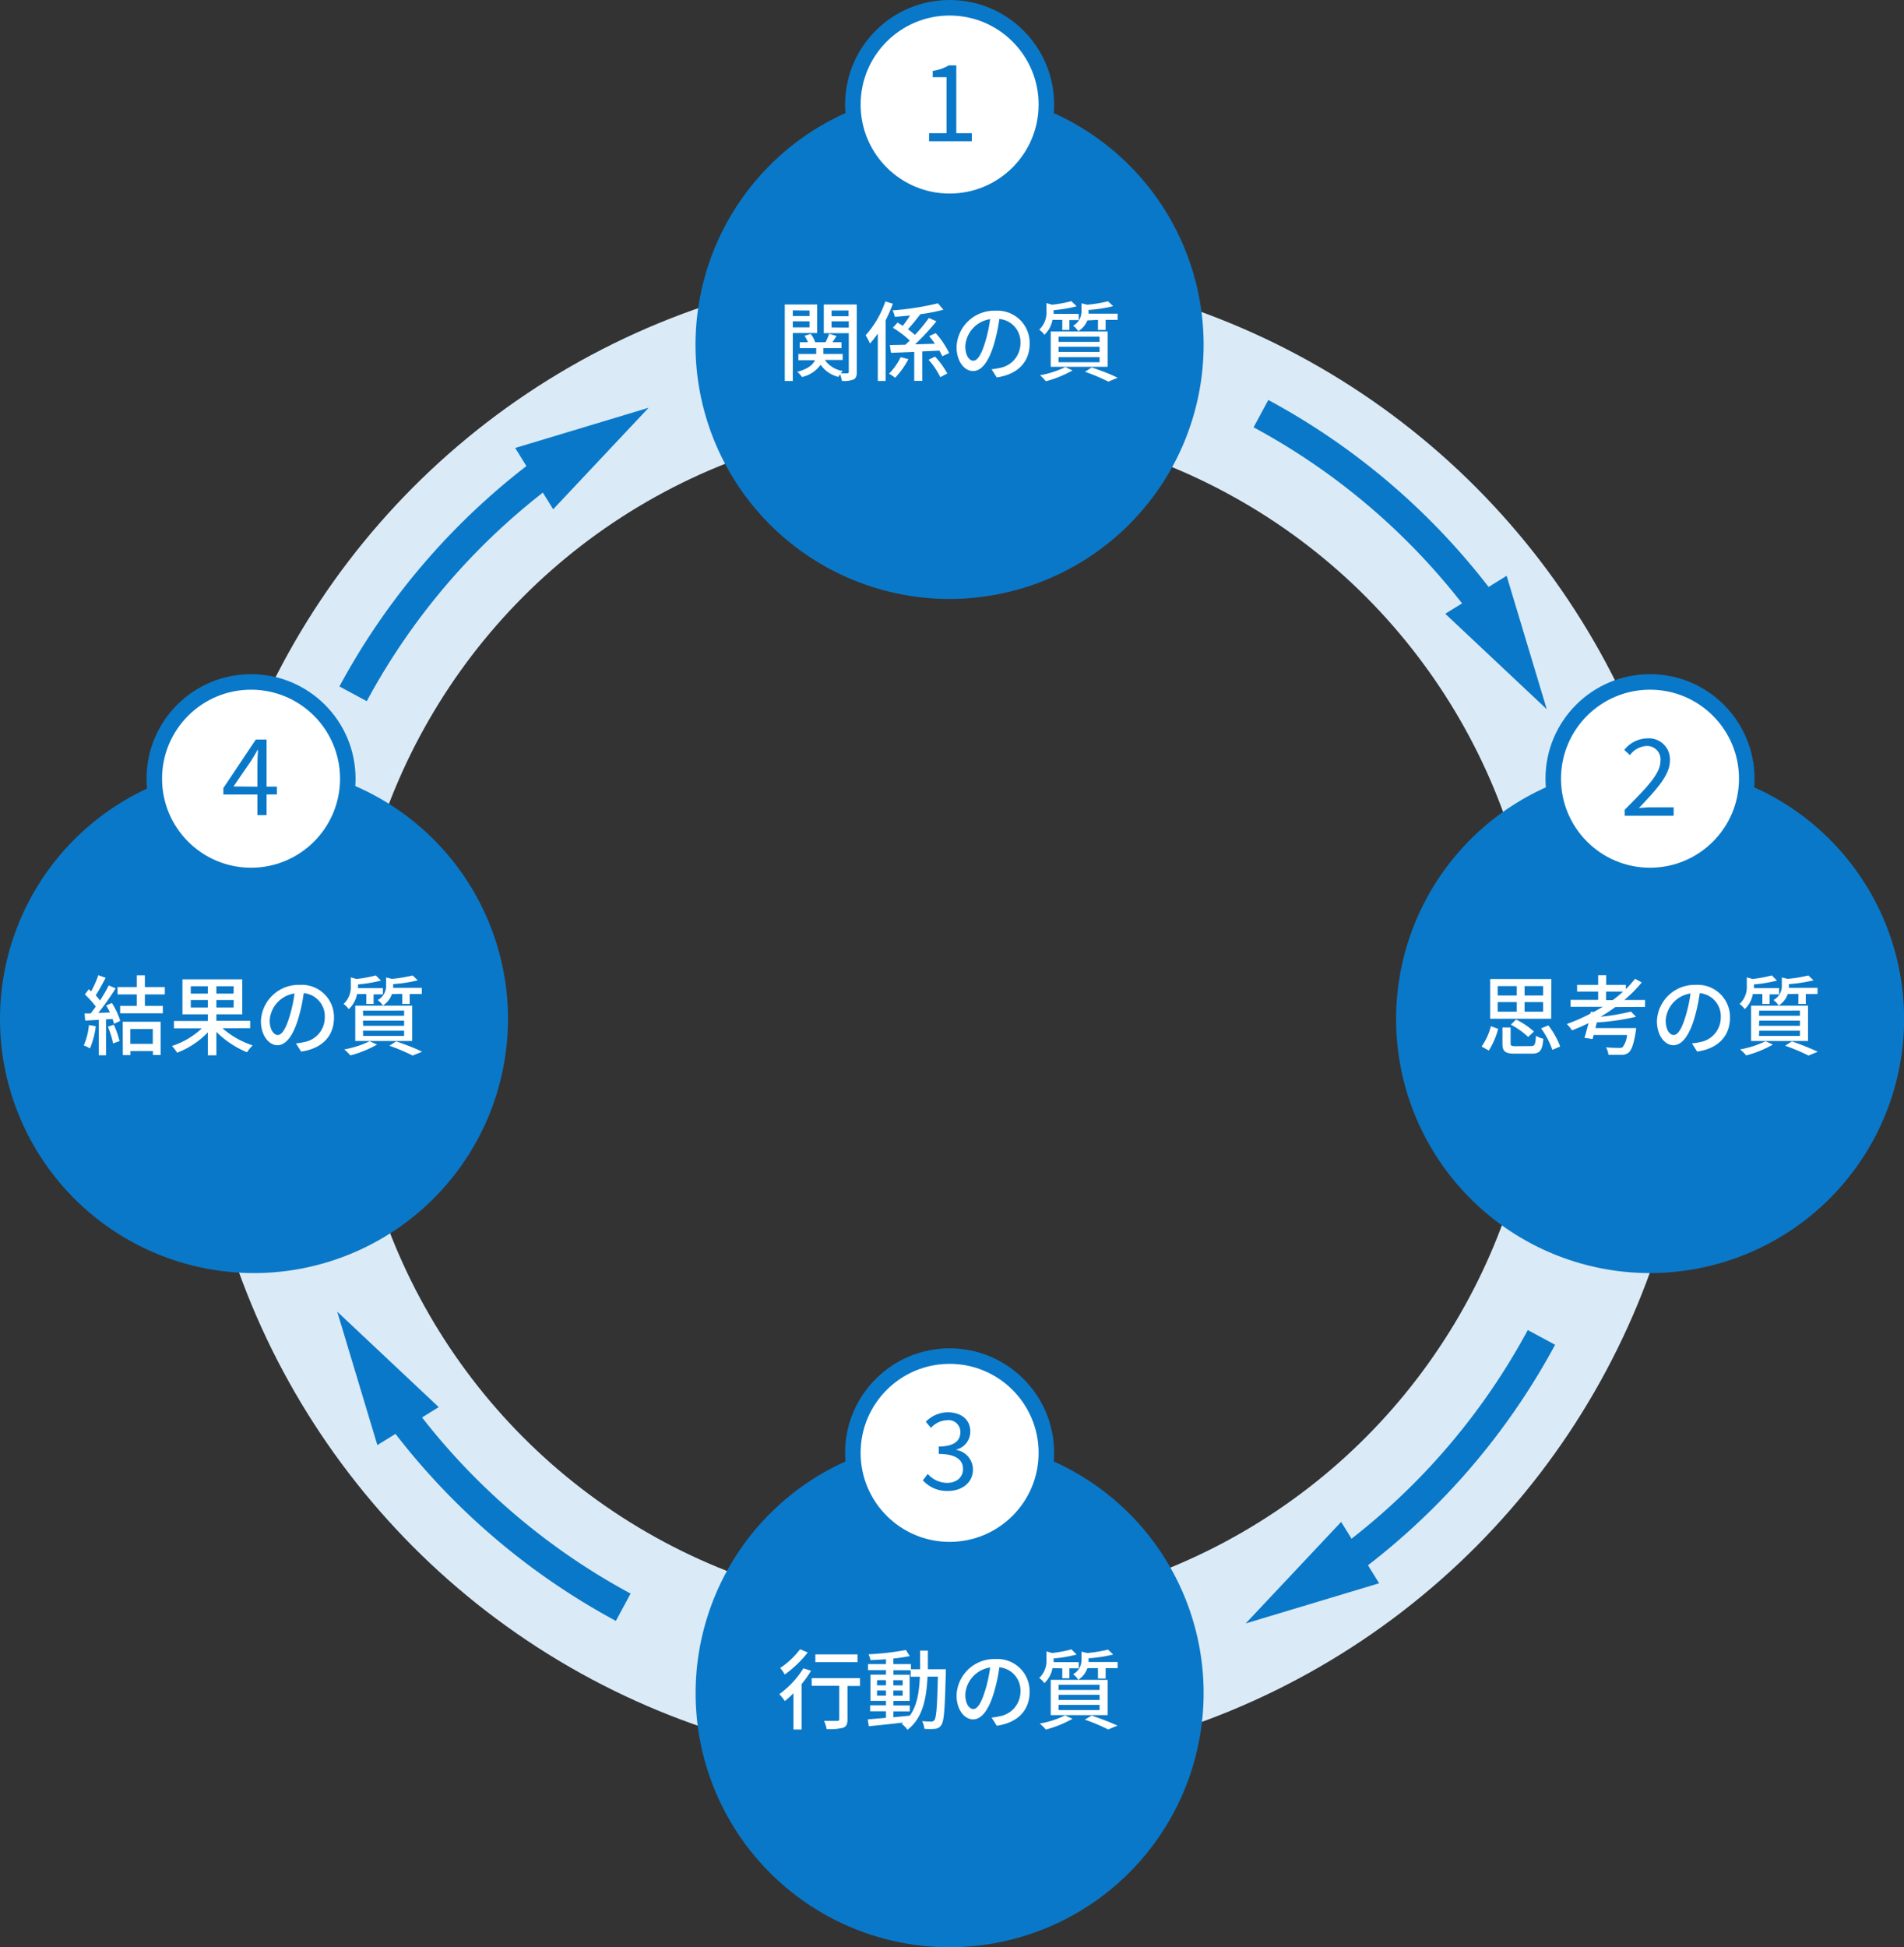
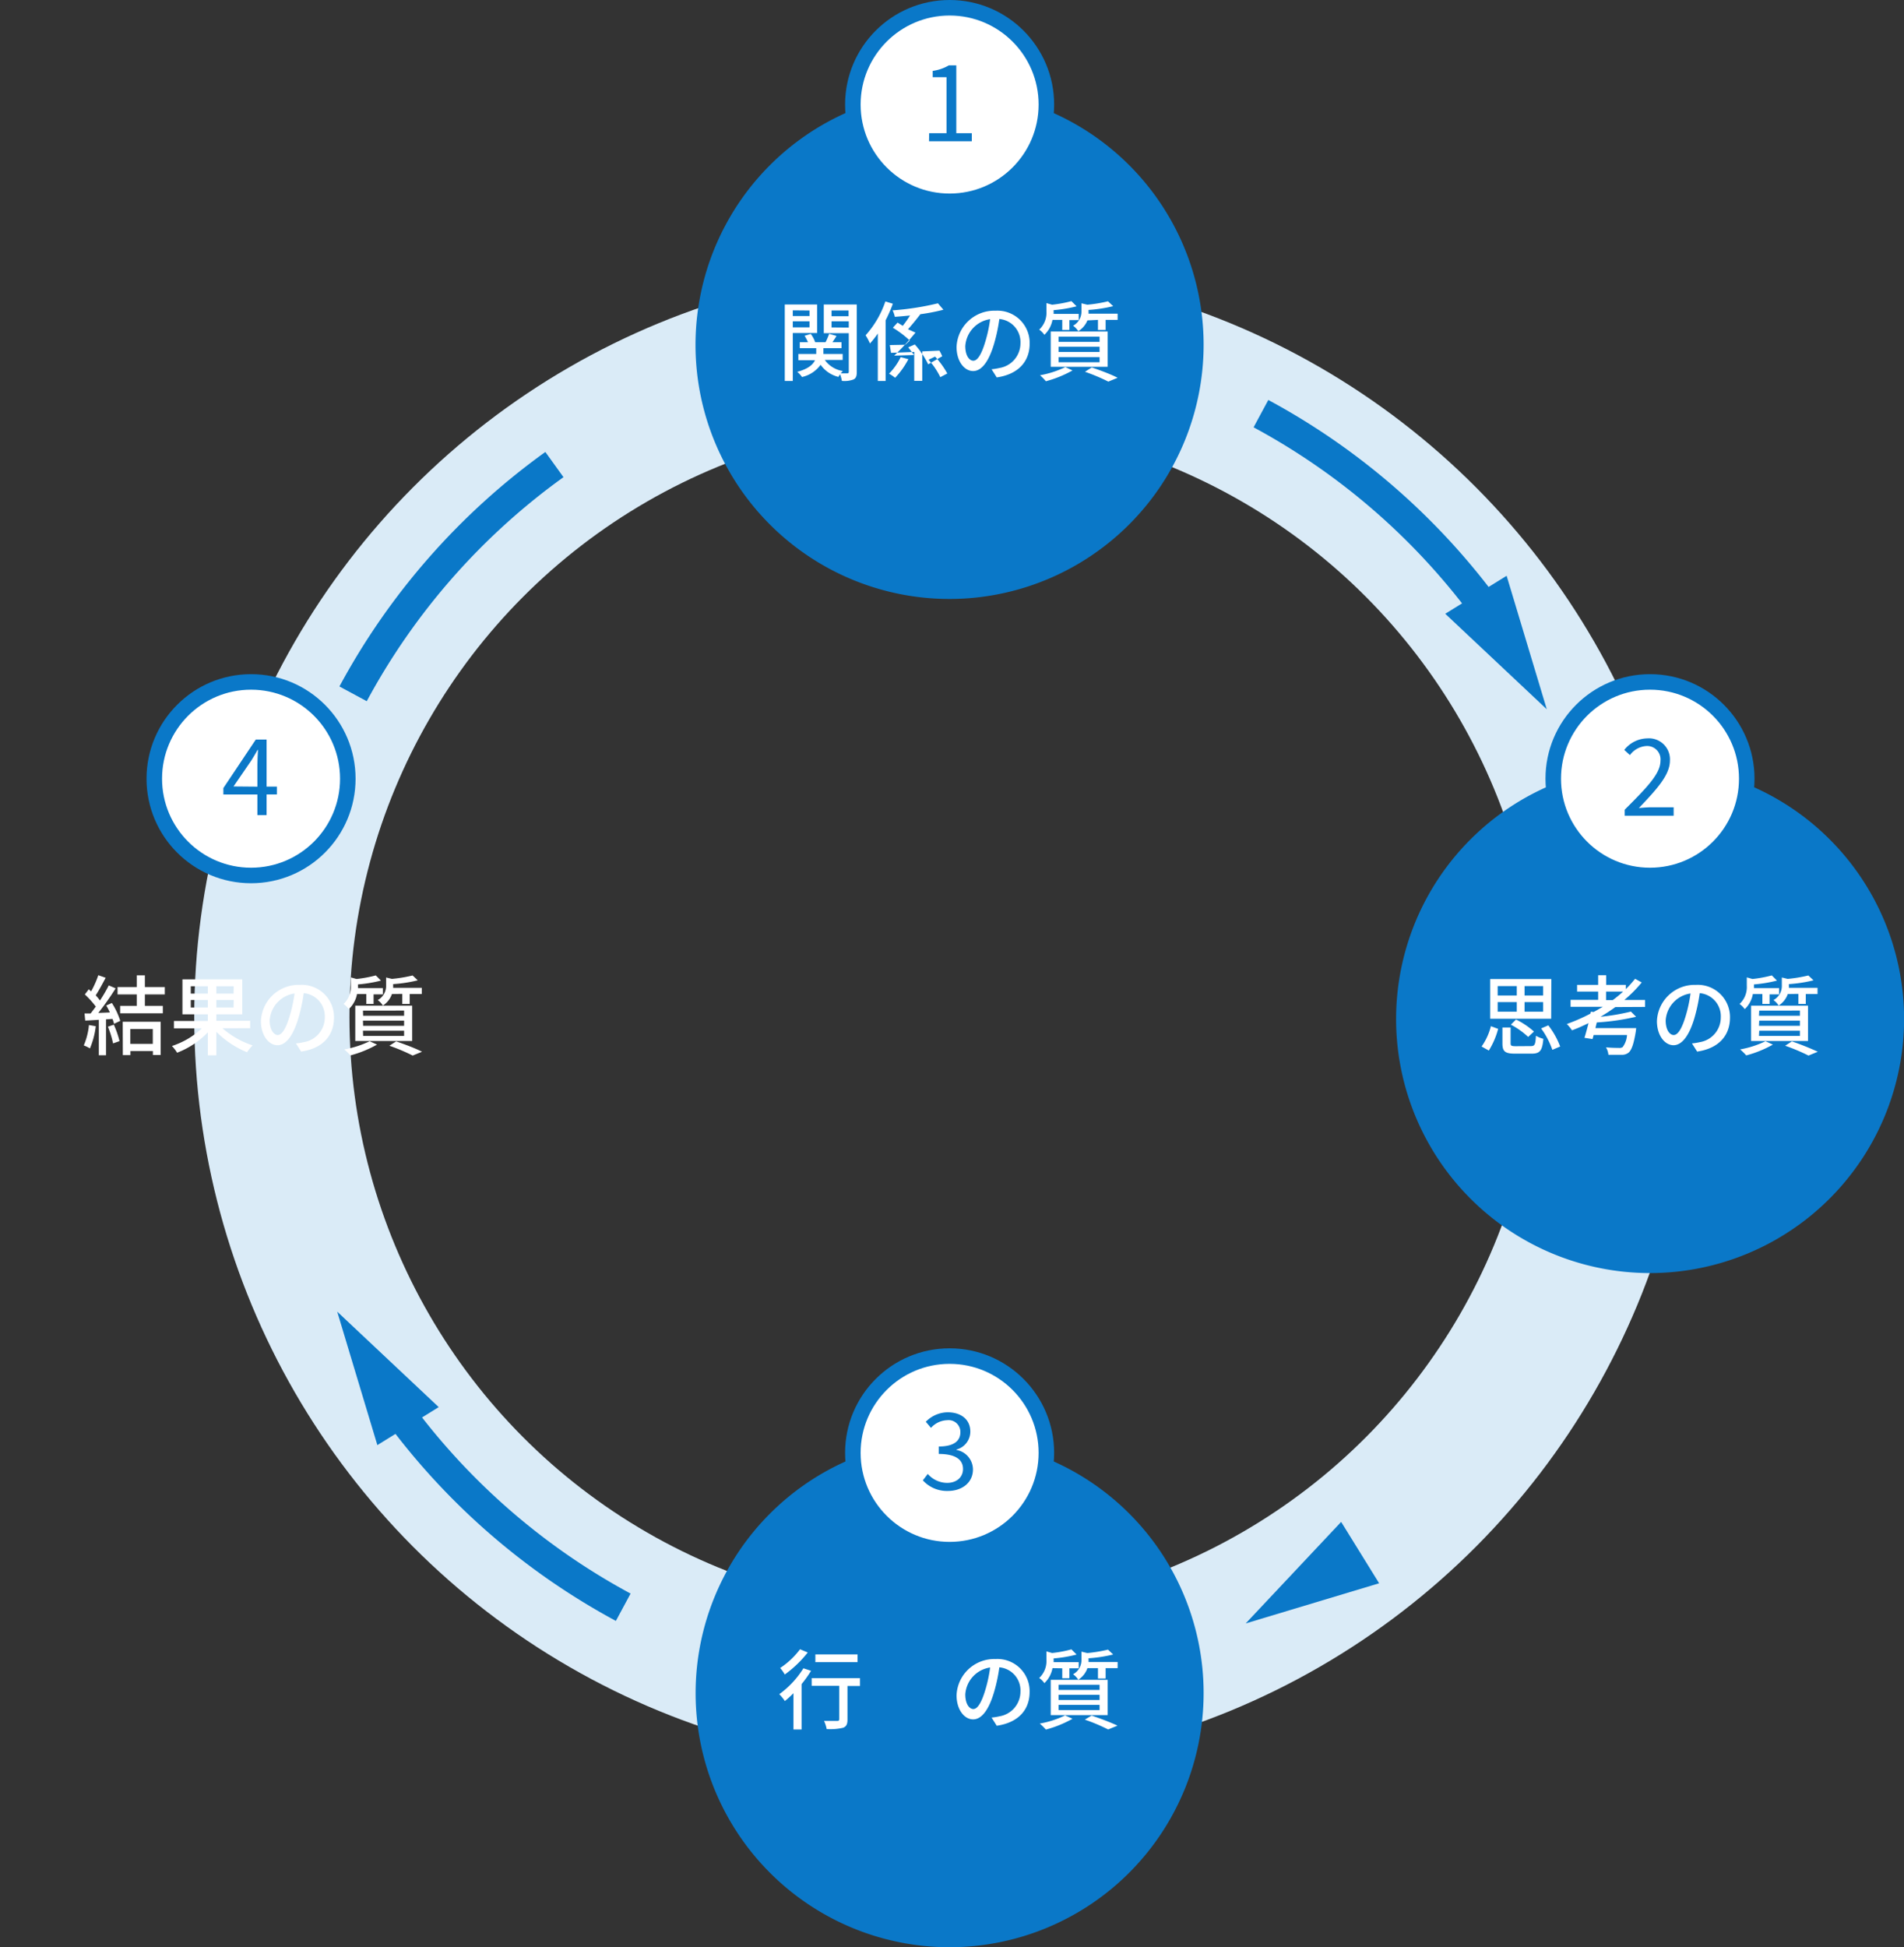
<svg xmlns="http://www.w3.org/2000/svg" width="367.98" height="376.27" viewBox="0 0 367.98 376.27">
  <rect x="0" y="0" width="367.98" height="376.27" fill="#333333" stroke="none" />
  <defs>
    <style>
      .cls-1, .cls-5 {
        fill: none;
      }

      .cls-1 {
        stroke: #daebf7;
        stroke-width: 30px;
      }

      .cls-1, .cls-4, .cls-5 {
        stroke-miterlimit: 10;
      }

      .cls-2 {
        fill: #0a78c8;
      }

      .cls-3, .cls-4 {
        fill: #fff;
      }

      .cls-4, .cls-5 {
        stroke: #0a78c8;
      }

      .cls-4 {
        stroke-width: 3px;
      }

      .cls-5 {
        stroke-width: 6px;
      }
    </style>
  </defs>
  <g id="レイヤー_2" data-name="レイヤー 2">
    <g id="header">
      <g>
        <circle class="cls-1" cx="182.54" cy="196.52" r="130" />
        <g>
          <g>
            <path class="cls-2" d="M183.53,115.74a49.1,49.1,0,1,1,49.09-49.1A49.15,49.15,0,0,1,183.53,115.74Z" />
            <g>
              <path class="cls-3" d="M153.22,64.35v9.27h-1.55V58.84h6.25v5.51Zm0-4.38v1.1h3.23V60Zm3.23,3.28V62.09h-3.23v1.16Zm9.14,8.6c0,.79-.13,1.23-.64,1.48a5,5,0,0,1-2.24.27,7.43,7.43,0,0,0-.35-1.27,3.41,3.41,0,0,0-.32.5,5.93,5.93,0,0,1-3.44-2.34,6.08,6.08,0,0,1-3.6,2.36,5,5,0,0,0-.92-1c2.15-.57,3.06-1.43,3.43-2.25H154.3V68.4h3.45V67.28h-3.18V66.13h1.58a6.44,6.44,0,0,0-.66-1.24l1.2-.37a5.9,5.9,0,0,1,.86,1.61h2a13.11,13.11,0,0,0,.7-1.63l1.42.42c-.25.42-.54.84-.79,1.21h1.75v1.15h-3.49V68.4h3.72v1.15h-3.45a5.23,5.23,0,0,0,3.49,2.14,3.06,3.06,0,0,0-.41.45c.56,0,1.1,0,1.28,0s.27-.09.27-.31V64.38h-4.83V58.84h6.38ZM160.71,60v1.1H164V60Zm3.33,3.3V62.09h-3.33v1.18Z" />
-               <path class="cls-3" d="M172.56,58.69a26.53,26.53,0,0,1-1.4,3.2V73.62h-1.51V64.45a18.26,18.26,0,0,1-1.52,1.93,9.75,9.75,0,0,0-.84-1.59,18.77,18.77,0,0,0,3.82-6.54Zm3,10.71A15.75,15.75,0,0,1,173,73a7.84,7.84,0,0,0-1.18-.79,12.19,12.19,0,0,0,2.26-3.2Zm6.54-.56a8,8,0,0,0-.55-1.09l-3.3.15v5.7h-1.56V68l-4.48.18-.24-1.5,3-.06.86-.81a18.94,18.94,0,0,0-3.27-2.48l.91-1,1,.63c.47-.59,1-1.33,1.41-2-1,.11-2,.19-2.94.26a5.29,5.29,0,0,0-.43-1.25,52.91,52.91,0,0,0,8.76-1.36l1.06,1.24a37,37,0,0,1-4.56.88l.1,0c-.78,1-1.65,2.09-2.39,2.89a13.39,13.39,0,0,1,1.34,1.1,30.58,30.58,0,0,0,2.71-3.28l1.45.65a47.83,47.83,0,0,1-4.12,4.45l3.83-.12c-.35-.52-.74-1-1.11-1.48l1.27-.56a16.63,16.63,0,0,1,2.59,3.84Zm-1.38.07a16.57,16.57,0,0,1,2.36,3.26l-1.35.71a14.77,14.77,0,0,0-2.27-3.37Z" />
+               <path class="cls-3" d="M172.56,58.69a26.53,26.53,0,0,1-1.4,3.2V73.62h-1.51V64.45a18.26,18.26,0,0,1-1.52,1.93,9.75,9.75,0,0,0-.84-1.59,18.77,18.77,0,0,0,3.82-6.54Zm3,10.71A15.75,15.75,0,0,1,173,73a7.84,7.84,0,0,0-1.18-.79,12.19,12.19,0,0,0,2.26-3.2Zm6.54-.56a8,8,0,0,0-.55-1.09l-3.3.15v5.7h-1.56V68l-4.48.18-.24-1.5,3-.06.86-.81a18.94,18.94,0,0,0-3.27-2.48l.91-1,1,.63c.47-.59,1-1.33,1.41-2-1,.11-2,.19-2.94.26a5.29,5.29,0,0,0-.43-1.25,52.91,52.91,0,0,0,8.76-1.36l1.06,1.24a37,37,0,0,1-4.56.88l.1,0c-.78,1-1.65,2.09-2.39,2.89l1.45.65a47.83,47.83,0,0,1-4.12,4.45l3.83-.12c-.35-.52-.74-1-1.11-1.48l1.27-.56a16.63,16.63,0,0,1,2.59,3.84Zm-1.38.07a16.57,16.57,0,0,1,2.36,3.26l-1.35.71a14.77,14.77,0,0,0-2.27-3.37Z" />
              <path class="cls-3" d="M192.64,72.93l-1-1.58a10.26,10.26,0,0,0,1.5-.24,4.84,4.84,0,0,0,4.08-4.78,4.48,4.48,0,0,0-4.08-4.69,32.57,32.57,0,0,1-1,4.73c-1,3.43-2.4,5.33-4.07,5.33s-3.2-1.85-3.2-4.66a7.3,7.3,0,0,1,7.53-7A6.23,6.23,0,0,1,199,66.38C199,69.92,196.73,72.34,192.64,72.93Zm-4.53-3.23c.76,0,1.55-1.09,2.32-3.69a26.67,26.67,0,0,0,.93-4.34,5.64,5.64,0,0,0-4.8,5.2C186.56,68.81,187.39,69.7,188.11,69.7Z" />
              <path class="cls-3" d="M203.41,61.81a5.3,5.3,0,0,1-1.57,2.89,3.93,3.93,0,0,0-1-1,4.46,4.46,0,0,0,1.4-3.52V58.57l1.09.31a24.07,24.07,0,0,0,3.74-.69l1,1a26.33,26.33,0,0,1-4.44.74v.35a2.36,2.36,0,0,1,0,.37h4.85v1.2h-1.8v1.91h-1.38V61.81Zm3.87,9.77a21.87,21.87,0,0,1-5.15,2.09A10.81,10.81,0,0,0,201,72.51a18.68,18.68,0,0,0,4.9-1.58Zm-4.21-7.52h11v6.82h-11Zm1.52,2h7.92v-1h-7.92Zm0,1.94h7.92V67h-7.92Zm0,2h7.92v-1h-7.92Zm5.57-8.09A4.36,4.36,0,0,1,208.39,64a3.72,3.72,0,0,0-1-1.06,3.11,3.11,0,0,0,1.62-2.86V58.61l1.13.27a26.79,26.79,0,0,0,4-.66l1,.94a27.06,27.06,0,0,1-4.76.73v.3a3,3,0,0,1,0,.42H216v1.2h-2.32v1.95H212.2V61.81ZM211,71c1.8.61,3.82,1.38,5,2l-1.8.74a36.3,36.3,0,0,0-4.51-1.9Z" />
            </g>
          </g>
          <g>
            <circle class="cls-4" cx="183.53" cy="20.2" r="18.7" />
            <path class="cls-2" d="M179.58,25.74h3.35V14.92h-2.67V13.7a8.44,8.44,0,0,0,3.12-1.07h1.44V25.74h3V27.3h-8.27Z" />
          </g>
        </g>
        <g>
          <path class="cls-2" d="M318.89,246A49.09,49.09,0,1,1,368,196.91,49.14,49.14,0,0,1,318.89,246Z" />
          <g>
            <path class="cls-3" d="M286.34,202.22a11.68,11.68,0,0,0,1.8-3.93l1.4.52a15.25,15.25,0,0,1-1.8,4.19Zm13.45-5.37H288v-7.67h11.82Zm-10.34-4.49h3.69v-1.82h-3.69Zm0,3.13h3.69v-1.85h-3.69Zm6.4,6.65c.77,0,.89-.27,1-2a5,5,0,0,0,1.43.59c-.2,2.32-.67,2.87-2.3,2.87h-3.13c-2,0-2.48-.43-2.48-2v-3.06h1.58v3.06c0,.48.17.56,1.05.56Zm-.51-1.77A14.86,14.86,0,0,0,292,198l1-1a15.12,15.12,0,0,1,3.46,2.33Zm2.9-9.83h-3.59v1.82h3.59Zm0,3.1h-3.59v1.85h3.59Zm1,4.49a15.62,15.62,0,0,1,2.29,4.09l-1.51.64a16.27,16.27,0,0,0-2.17-4.14Z" />
            <path class="cls-3" d="M312.19,194.6c-.91.67-1.87,1.28-2.86,1.87a42.21,42.21,0,0,0,5.87-1l1,1a45.45,45.45,0,0,1-7.59,1.1c-.1.37-.18.74-.27,1.09h7.88s-.05.45-.08.69c-.39,2.37-.79,3.48-1.33,4a2,2,0,0,1-1.43.47c-.52,0-1.5,0-2.53,0a3.35,3.35,0,0,0-.47-1.44c1,.1,2.07.11,2.49.11a1.15,1.15,0,0,0,.73-.15,4.32,4.32,0,0,0,.85-2.35H308c-.07.28-.15.55-.22.79l-1.56-.24c.25-.76.52-1.78.79-2.84-1.06.52-2.12,1-3.2,1.39a7.71,7.71,0,0,0-1-1.22,34.6,34.6,0,0,0,4.56-2l.09-.38.54.06c.6-.33,1.19-.67,1.77-1h-6.23v-1.35h5.33V191.6h-4.07v-1.29h4.07v-1.87h1.55v1.87h3.8v.82a23.42,23.42,0,0,0,1.79-2l1.28.71a25.45,25.45,0,0,1-3.35,3.38h4v1.35Zm-.49-1.35a24.53,24.53,0,0,0,2-1.65h-3.3v1.65Z" />
            <path class="cls-3" d="M328,203.2l-1-1.58a10.49,10.49,0,0,0,1.5-.24,4.83,4.83,0,0,0,4.07-4.78,4.47,4.47,0,0,0-4.07-4.69,34.26,34.26,0,0,1-1,4.73c-1,3.43-2.41,5.33-4.07,5.33s-3.2-1.85-3.2-4.66a7.29,7.29,0,0,1,7.52-7,6.23,6.23,0,0,1,6.6,6.34C334.34,200.19,332.08,202.61,328,203.2ZM323.47,200c.76,0,1.55-1.1,2.32-3.69a27.77,27.77,0,0,0,.93-4.34,5.63,5.63,0,0,0-4.8,5.2C321.92,199.08,322.74,200,323.47,200Z" />
            <path class="cls-3" d="M338.77,192.08A5.3,5.3,0,0,1,337.2,195a4.25,4.25,0,0,0-1-1,4.46,4.46,0,0,0,1.4-3.52v-1.62l1.09.31a24.07,24.07,0,0,0,3.74-.69l1,1a26.33,26.33,0,0,1-4.44.74v.35a2.36,2.36,0,0,1,0,.37h4.85v1.2H342V194h-1.39v-1.91Zm3.87,9.77a21.87,21.87,0,0,1-5.15,2.09,11.79,11.79,0,0,0-1.18-1.16,18.81,18.81,0,0,0,4.9-1.58Zm-4.21-7.52h11v6.82h-11Zm1.52,1.95h7.92v-1H340Zm0,1.94h7.92v-1H340Zm0,1.95h7.92v-1H340Zm5.57-8.09a4.36,4.36,0,0,1-1.77,2.23,3.72,3.72,0,0,0-1-1.06,3.11,3.11,0,0,0,1.62-2.86v-1.51l1.12.27a27,27,0,0,0,4-.66l1,.94a27.06,27.06,0,0,1-4.76.73v.3a3.1,3.1,0,0,1,0,.42h5.54v1.2H349V194h-1.43v-1.95Zm.8,9.15a54,54,0,0,1,5,2l-1.8.74a36.3,36.3,0,0,0-4.51-1.9Z" />
          </g>
        </g>
        <g>
          <circle class="cls-4" cx="318.89" cy="150.47" r="18.7" />
          <path class="cls-2" d="M314,156.46c4.42-4.4,6.91-7,6.91-9.44a2.58,2.58,0,0,0-2.78-2.86,4.27,4.27,0,0,0-3.12,1.75l-1.09-1a5.76,5.76,0,0,1,4.44-2.23,4.06,4.06,0,0,1,4.38,4.3c0,2.76-2.51,5.5-6,9.16.78-.07,1.68-.15,2.47-.15h4.25v1.63H314Z" />
        </g>
        <g>
-           <path class="cls-2" d="M49.09,246a49.09,49.09,0,1,1,49.09-49.09A49.14,49.14,0,0,1,49.09,246Z" />
          <g>
            <path class="cls-3" d="M18.51,198.3a15.62,15.62,0,0,1-1.13,4.29,6.26,6.26,0,0,0-1.19-.58,13,13,0,0,0,1-3.94Zm3.11-4.49a14.27,14.27,0,0,1,1.62,3.45l-1.2.57a6.23,6.23,0,0,0-.3-.94l-1.25.08v6.94H19.1v-6.85c-1,.06-1.85.12-2.63.15l-.13-1.38,1.18,0c.32-.41.64-.85,1-1.32a17.58,17.58,0,0,0-2.12-2.35l.76-1,.45.41A18.58,18.58,0,0,0,19,188.44l1.42.5c-.61,1.15-1.32,2.48-1.92,3.39a9.42,9.42,0,0,1,.82,1,29.6,29.6,0,0,0,1.7-2.92l1.33.57A53.15,53.15,0,0,1,19,195.73l2.24-.09a13.06,13.06,0,0,0-.71-1.34ZM22,198a18.59,18.59,0,0,1,1.1,3.18l-1.25.44a17.55,17.55,0,0,0-1-3.23Zm6-5.85v2.22h3.47v1.43H23.22v-1.43h3.22v-2.22H22.72v-1.42h3.72v-2.27H28v2.27h3.85v1.42Zm-4.28,5.28h7.33v6.43H29.55v-.76H25.21v.78H23.74Zm1.47,1.41v2.87h4.34v-2.87Z" />
            <path class="cls-3" d="M43,198.69A16.57,16.57,0,0,0,48.82,202a9.11,9.11,0,0,0-1.08,1.33,18.15,18.15,0,0,1-5.92-3.94v4.53H40.17v-4.44a16.35,16.35,0,0,1-5.94,3.94,7.91,7.91,0,0,0-1-1.3,15.36,15.36,0,0,0,5.77-3.4H33.62v-1.43h6.55V196H35.26v-6.76H46.82V196h-5v1.25h6.53v1.43ZM36.87,192h3.3v-1.43h-3.3Zm3.3,2.69v-1.46h-3.3v1.46Zm5-4.12H41.82V192h3.32Zm0,2.66H41.82v1.46h3.32Z" />
            <path class="cls-3" d="M58.2,203.2l-1-1.58a10.26,10.26,0,0,0,1.5-.24,4.83,4.83,0,0,0,4.07-4.78,4.47,4.47,0,0,0-4.07-4.69,32.85,32.85,0,0,1-1,4.73c-1,3.43-2.41,5.33-4.07,5.33s-3.2-1.85-3.2-4.66a7.29,7.29,0,0,1,7.52-7,6.23,6.23,0,0,1,6.6,6.34C64.54,200.19,62.29,202.61,58.2,203.2ZM53.67,200c.76,0,1.55-1.1,2.32-3.69a26.67,26.67,0,0,0,.93-4.34,5.63,5.63,0,0,0-4.8,5.2C52.12,199.08,53,200,53.67,200Z" />
            <path class="cls-3" d="M69,192.08A5.3,5.3,0,0,1,67.4,195a4.08,4.08,0,0,0-1-1,4.46,4.46,0,0,0,1.4-3.52v-1.62l1.09.31a24.07,24.07,0,0,0,3.74-.69l1,1a26.33,26.33,0,0,1-4.44.74v.35a2.36,2.36,0,0,1,0,.37H74v1.2h-1.8V194H70.79v-1.91Zm3.87,9.77a21.87,21.87,0,0,1-5.15,2.09,11.79,11.79,0,0,0-1.18-1.16,18.81,18.81,0,0,0,4.9-1.58Zm-4.21-7.52h11v6.82h-11Zm1.52,1.95h7.92v-1H70.15Zm0,1.94h7.92v-1H70.15Zm0,1.95h7.92v-1H70.15Zm5.57-8.09A4.36,4.36,0,0,1,74,194.31a3.72,3.72,0,0,0-1-1.06,3.11,3.11,0,0,0,1.62-2.86v-1.51l1.12.27a27,27,0,0,0,4-.66l1,.94a27.06,27.06,0,0,1-4.76.73v.3a3.1,3.1,0,0,1,0,.42h5.54v1.2H79.18V194H77.75v-1.95Zm.81,9.15c1.8.61,3.82,1.38,5,2l-1.8.74a36.3,36.3,0,0,0-4.51-1.9Z" />
          </g>
        </g>
        <g>
          <circle class="cls-4" cx="48.52" cy="150.47" r="18.7" />
          <path class="cls-2" d="M49.75,153.52H43.17v-1.24l6.27-9.38h2.08V152h2v1.51h-2v4H49.75Zm0-1.51v-4.29c0-.77.06-2,.11-2.8h-.09c-.37.7-.78,1.34-1.21,2.05l-3.43,5Z" />
        </g>
        <g>
          <g>
            <path class="cls-2" d="M183.53,376.27a49.09,49.09,0,1,1,49.09-49.09A49.14,49.14,0,0,1,183.53,376.27Z" />
            <g>
              <path class="cls-3" d="M156.75,322.85a22.13,22.13,0,0,1-1.83,2.57v8.77h-1.57v-7c-.55.55-1.12,1.07-1.66,1.51a9.26,9.26,0,0,0-1.08-1.33,17.76,17.76,0,0,0,4.66-5Zm-.64-3.54a21.88,21.88,0,0,1-4.44,4.26,7.2,7.2,0,0,0-.89-1.26,15.34,15.34,0,0,0,3.84-3.62Zm10.1,6.47h-2.42v6.48c0,.89-.2,1.34-.84,1.6a10.77,10.77,0,0,1-3.18.25,6.39,6.39,0,0,0-.51-1.57c1.08,0,2.21,0,2.51,0s.42-.08.42-.32v-6.46h-5.32v-1.5h9.34Zm-.47-4.6h-8.16v-1.5h8.16Z" />
-               <path class="cls-3" d="M182.79,322.55s0,.53,0,.72c-.18,7-.33,9.34-.87,10.06a1.49,1.49,0,0,1-1.2.73,10.76,10.76,0,0,1-2.07,0,4.16,4.16,0,0,0-.43-1.48c.77.07,1.46.07,1.76.07a.64.64,0,0,0,.61-.27c.37-.47.54-2.61.67-8.4h-2c-.22,4.48-1,8.05-3.87,10.27a5.4,5.4,0,0,0-1.13-1.16l.3-.24c-2.42.29-4.85.54-6.65.71l-.2-1.33c1-.07,2.19-.17,3.52-.29v-1.27h-3.06v-1.15h3.06v-.86h-3v-5.06h3v-.88h-3.47v-1.16h3.47v-.94c-1,.08-2,.13-3,.17a4.67,4.67,0,0,0-.37-1.13,52.67,52.67,0,0,0,7.22-.83l.74,1.18a31.13,31.13,0,0,1-3.16.47v1.08h3.4v1h1.77c0-1.15,0-2.34,0-3.61h1.5c0,1.25,0,2.46,0,3.61Zm-13.29,3.11h1.73v-1H169.5Zm1.73,2v-1H169.5v1Zm1.43,4.17c1-.1,2.12-.2,3.18-.32,1.38-1.9,1.8-4.44,1.94-7.51H176v-1.26h-3.33v.88h3.13v5.06h-3.13v.86h3.16v1.15h-3.16Zm1.8-6.16v-1h-1.8v1Zm-1.8,1v1h1.8v-1Z" />
              <path class="cls-3" d="M192.64,333.47l-1-1.58a10.26,10.26,0,0,0,1.5-.24,4.84,4.84,0,0,0,4.08-4.78,4.48,4.48,0,0,0-4.08-4.69,32.45,32.45,0,0,1-1,4.72c-1,3.44-2.4,5.34-4.07,5.34s-3.2-1.85-3.2-4.66a7.3,7.3,0,0,1,7.53-7,6.22,6.22,0,0,1,6.59,6.34C199,330.46,196.73,332.88,192.64,333.47Zm-4.53-3.23c.76,0,1.55-1.1,2.32-3.69a26.67,26.67,0,0,0,.93-4.34,5.63,5.63,0,0,0-4.8,5.2C186.56,329.35,187.39,330.24,188.11,330.24Z" />
              <path class="cls-3" d="M203.41,322.34a5.3,5.3,0,0,1-1.57,2.9,3.93,3.93,0,0,0-1-1,4.46,4.46,0,0,0,1.4-3.52v-1.62l1.09.31a22.83,22.83,0,0,0,3.74-.7l1,1a25.33,25.33,0,0,1-4.44.75v.35a2.42,2.42,0,0,1,0,.37h4.85v1.19h-1.8v1.92h-1.38v-1.92Zm3.87,9.78a21.87,21.87,0,0,1-5.15,2.09,10.81,10.81,0,0,0-1.18-1.16,18.68,18.68,0,0,0,4.9-1.58Zm-4.21-7.52h11v6.82h-11Zm1.52,1.95h7.92v-1h-7.92Zm0,1.94h7.92v-1h-7.92Zm0,1.95h7.92v-1h-7.92Zm5.57-8.1a4.34,4.34,0,0,1-1.77,2.24,3.72,3.72,0,0,0-1-1.06,3.11,3.11,0,0,0,1.62-2.86v-1.51l1.13.27a28.16,28.16,0,0,0,4-.66l1,.94a27.06,27.06,0,0,1-4.76.73v.3a3.1,3.1,0,0,1,0,.42H216v1.19h-2.32v2H212.2v-2Zm.81,9.16c1.8.61,3.82,1.38,5,1.95l-1.8.74a34.84,34.84,0,0,0-4.51-1.9Z" />
            </g>
          </g>
          <g>
            <circle class="cls-4" cx="183.53" cy="280.74" r="18.7" />
            <path class="cls-2" d="M178.36,286.05l.95-1.24a5,5,0,0,0,3.74,1.73c1.79,0,3.07-1.05,3.07-2.69s-1.21-2.9-4.69-2.9v-1.44c3.11,0,4.18-1.22,4.18-2.76a2.28,2.28,0,0,0-2.56-2.32,4.38,4.38,0,0,0-3.12,1.48l-1-1.18a6,6,0,0,1,4.22-1.83c2.53,0,4.38,1.34,4.38,3.73a3.59,3.59,0,0,1-2.68,3.47v.08a3.85,3.85,0,0,1,3.19,3.75c0,2.61-2.16,4.17-4.83,4.17A6.25,6.25,0,0,1,178.36,286.05Z" />
          </g>
        </g>
        <g>
          <path class="cls-5" d="M107.15,89.77a131.17,131.17,0,0,0-38.91,44.3" />
-           <polygon class="cls-2" points="99.57 86.56 125.36 78.79 106.91 98.41 99.57 86.56" />
        </g>
        <g>
          <path class="cls-5" d="M288,118.84a131.26,131.26,0,0,0-44.3-38.91" />
          <polygon class="cls-2" points="291.18 111.26 298.94 137.05 279.32 118.6 291.18 111.26" />
        </g>
        <g>
          <path class="cls-5" d="M76.15,271.67a131.24,131.24,0,0,0,44.3,38.9" />
          <polygon class="cls-2" points="72.93 279.24 65.17 253.45 84.79 271.9 72.93 279.24" />
        </g>
        <g>
-           <path class="cls-5" d="M259,302.73a131.26,131.26,0,0,0,38.91-44.3" />
          <polygon class="cls-2" points="266.54 305.94 240.75 313.7 259.2 294.08 266.54 305.94" />
        </g>
      </g>
    </g>
  </g>
</svg>